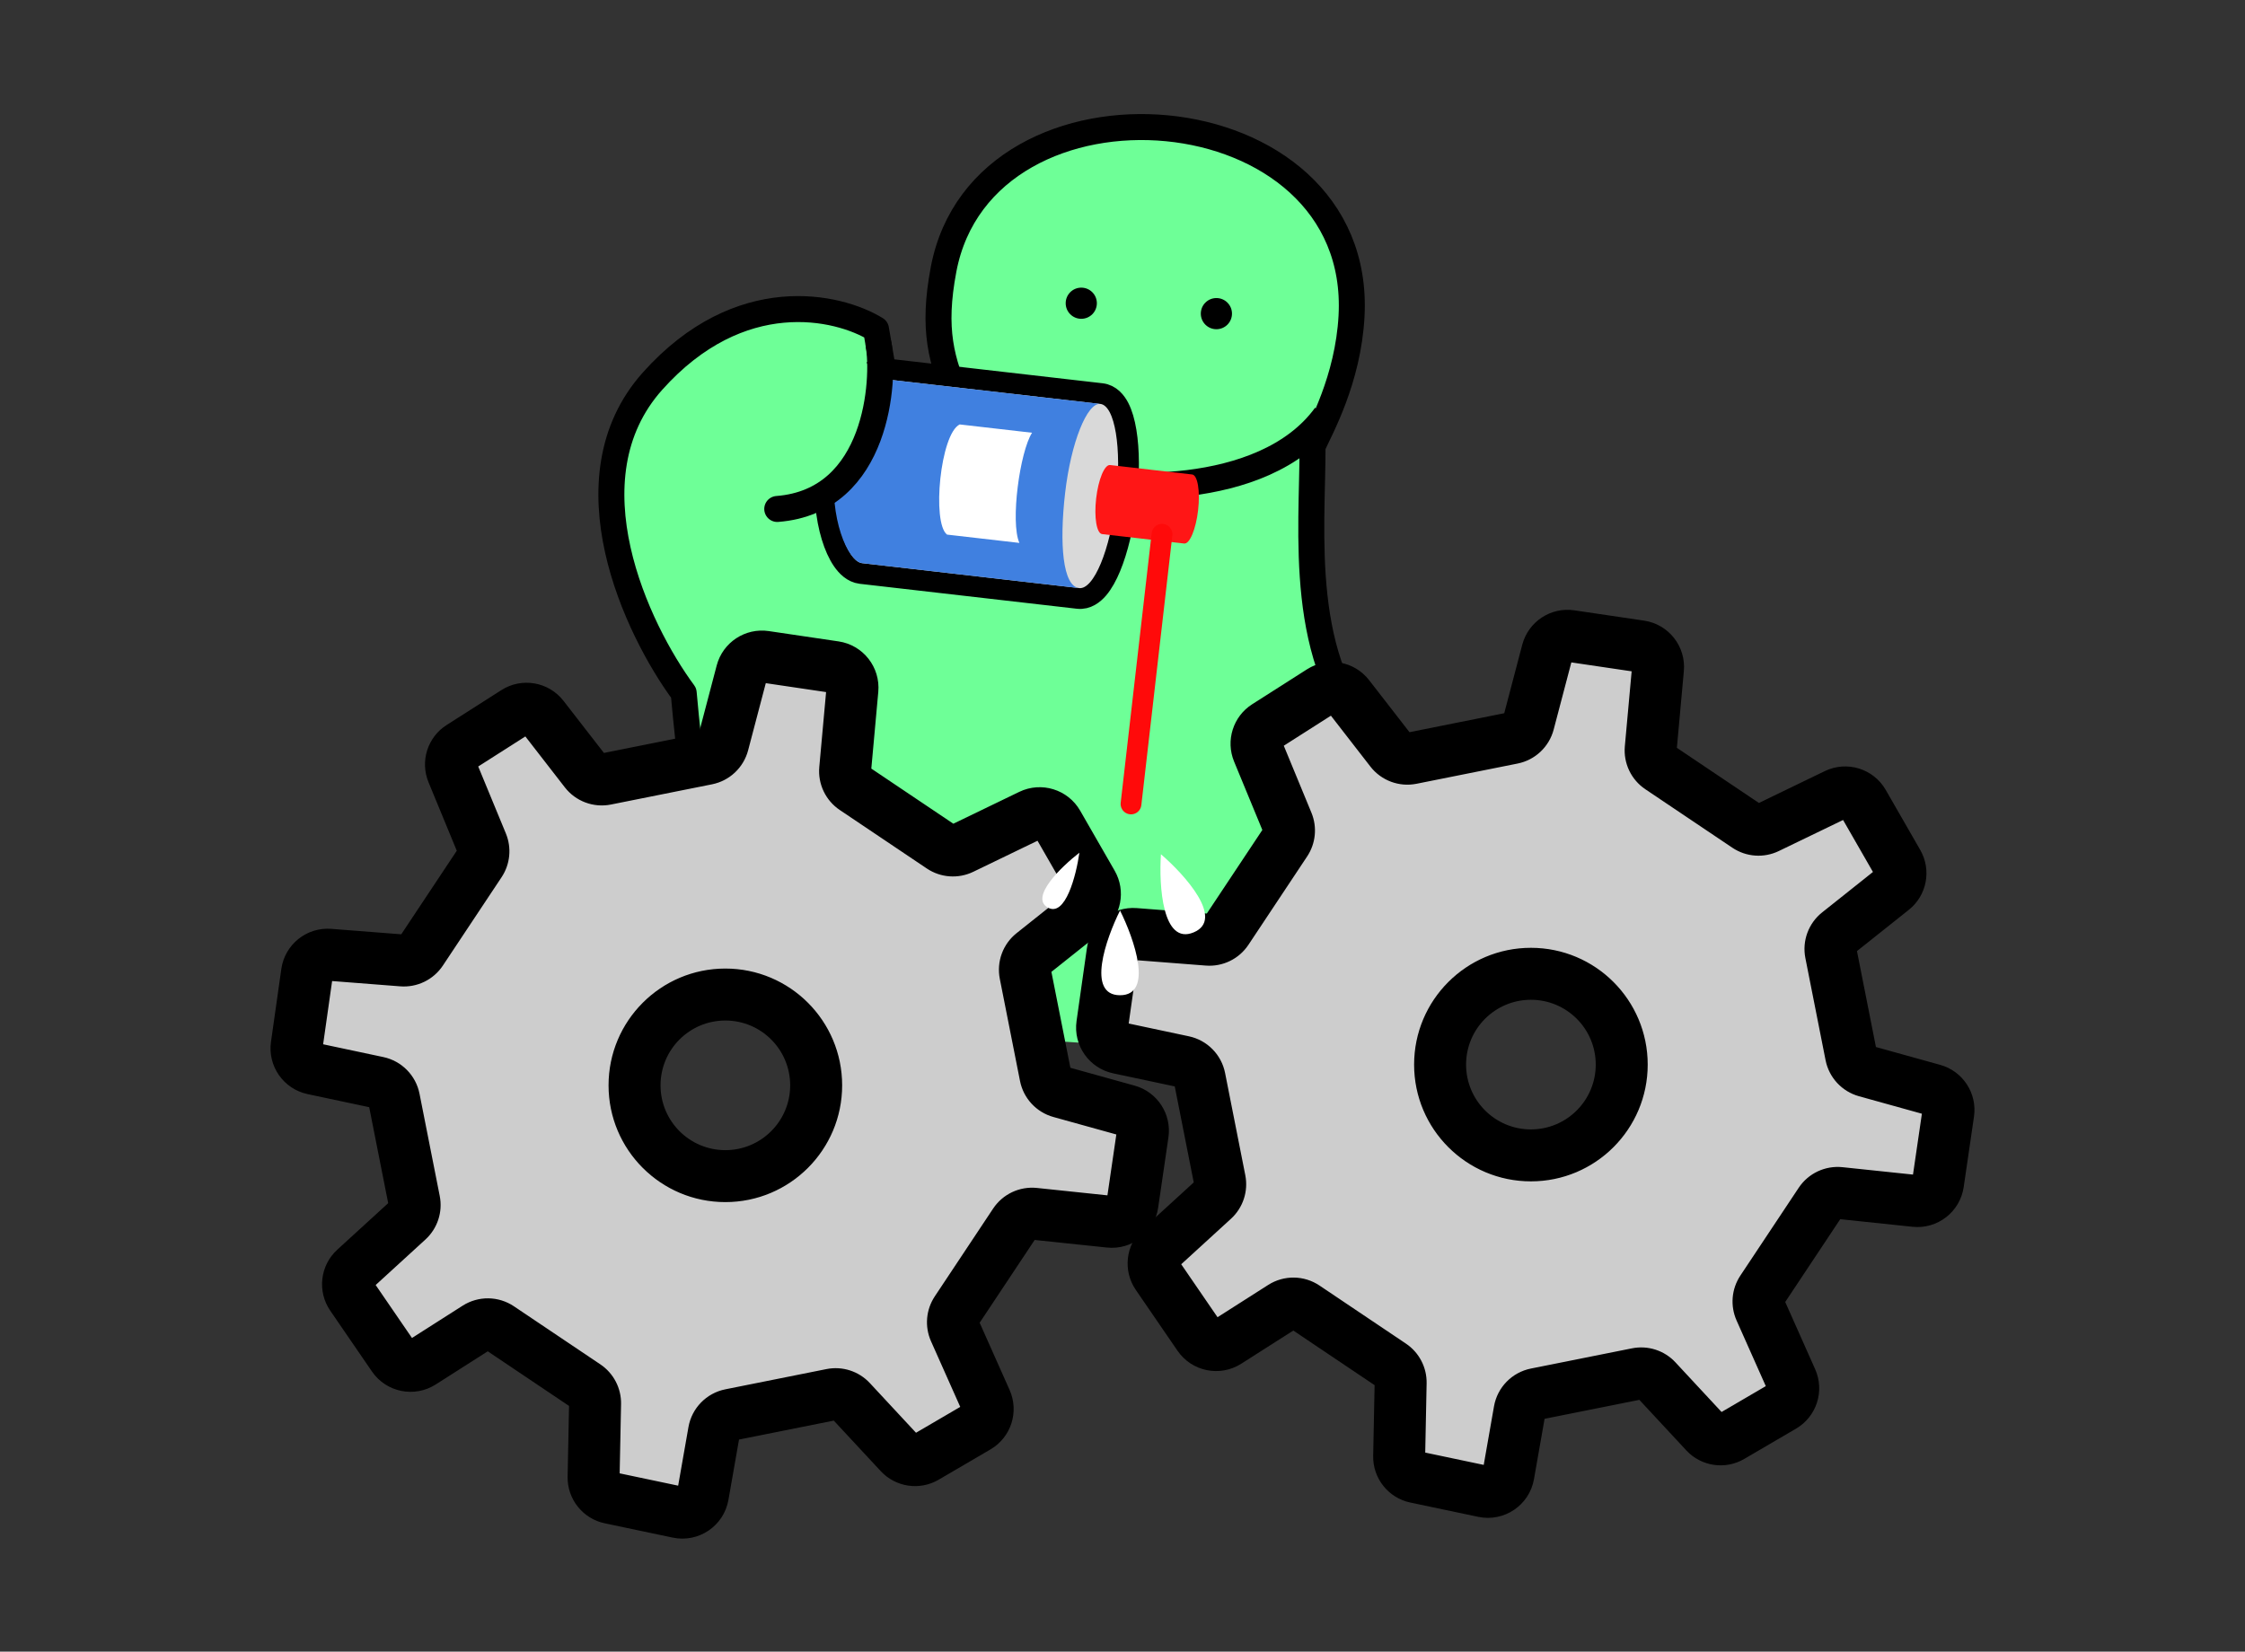
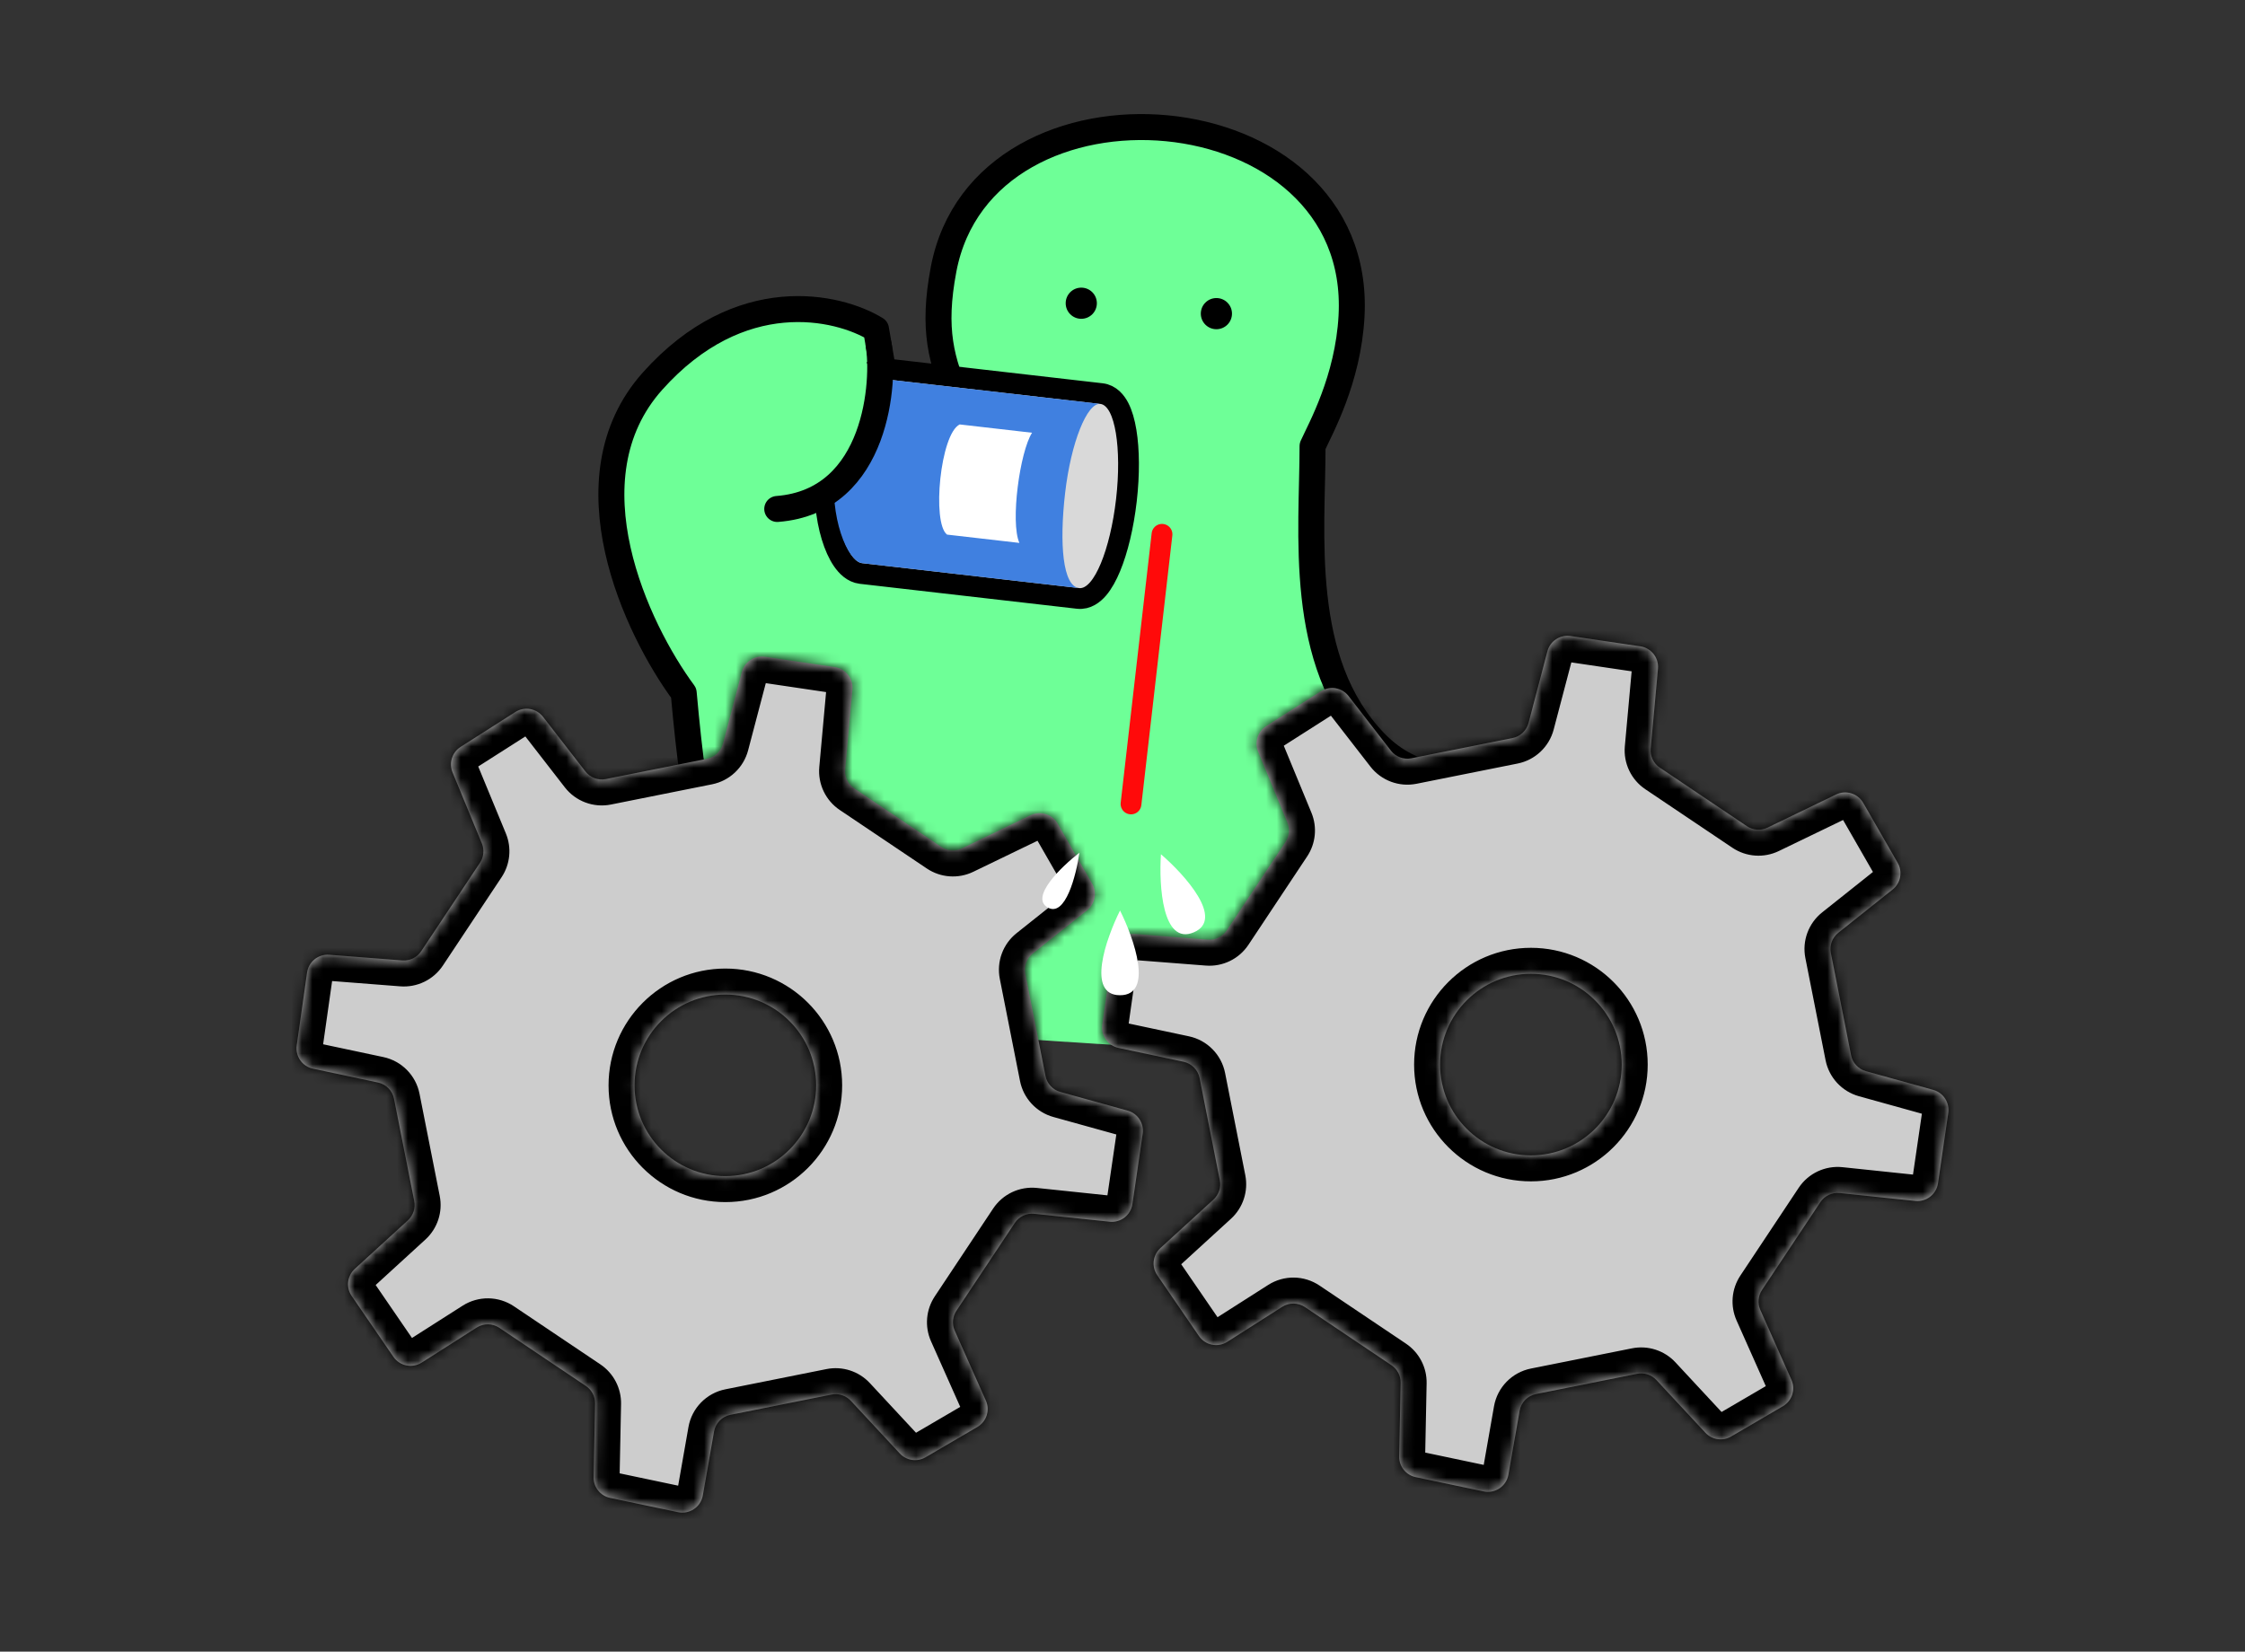
<svg xmlns="http://www.w3.org/2000/svg" width="212" height="156" viewBox="0 0 212 156" fill="none">
  <rect x="0" y="0" width="212" height="156" fill="#333333" stroke="none" />
  <path d="M61.618 36.001C53.373 45.228 60.146 59.477 64.563 65.448C66.76 90.06 69.76 84.122 76.832 96.858L129.836 100.293V95.14C132.536 91.295 137.836 82.429 137.443 77.717C136.953 71.828 133.96 74.372 129.836 70.111C122.475 62.504 123.947 50.235 123.947 42.136C124.683 40.5 127.303 35.864 127.628 29.866C128.793 8.329 92.868 5.544 89.102 25.45C88.034 31.093 88.856 34.12 90.574 37.965L84.194 39.682L82.722 31.093C79.123 28.885 69.863 26.774 61.618 36.001Z" fill="#6EFF97" />
-   <path d="M101.371 45.128C104.479 46.191 119.284 47.336 125.174 39.238" stroke="black" stroke-width="2.454" />
  <path d="M129.836 100.293V95.14C132.536 91.295 137.836 82.429 137.443 77.717C136.953 71.828 133.96 74.372 129.836 70.111C122.475 62.504 123.947 50.235 123.947 42.136C124.683 40.5 127.303 35.864 127.628 29.866C128.793 8.329 92.868 5.544 89.102 25.45C88.034 31.093 88.856 34.12 90.574 37.965L84.194 39.682L82.722 31.093C79.123 28.885 69.863 26.774 61.618 36.001C53.373 45.228 60.146 59.477 64.563 65.448C66.76 90.06 69.76 84.122 76.832 96.858" stroke="black" stroke-width="2.454" stroke-linejoin="round" />
  <mask id="path-4-outside-1_465_775" maskUnits="userSpaceOnUse" x="101.071" y="57.051" width="86" height="87" fill="black">
-     <rect fill="white" x="101.071" y="57.051" width="86" height="87" />
    <path fill-rule="evenodd" clip-rule="evenodd" d="M105.626 98.976C104.616 98.762 103.945 97.802 104.09 96.78L105.068 89.897C105.213 88.872 106.131 88.136 107.164 88.216L114.059 88.753C114.769 88.808 115.453 88.475 115.847 87.882L121.394 79.531C121.755 78.987 121.822 78.3 121.573 77.696L118.806 70.99C118.443 70.111 118.763 69.098 119.565 68.586L124.739 65.287C125.594 64.742 126.724 64.937 127.345 65.739L131.348 70.899C131.804 71.487 132.554 71.767 133.284 71.621L142.83 69.711C143.565 69.564 144.153 69.01 144.343 68.285L146.124 61.515C146.379 60.547 147.32 59.926 148.31 60.072L154.898 61.047C155.928 61.199 156.66 62.129 156.565 63.166L155.881 70.701C155.816 71.415 156.146 72.108 156.741 72.508L164.962 78.033C165.541 78.422 166.283 78.475 166.912 78.171L173.389 75.04C174.317 74.592 175.432 74.937 175.946 75.829L179.204 81.5C179.688 82.341 179.484 83.41 178.725 84.014L173.595 88.098C173.021 88.555 172.75 89.294 172.892 90.014L174.8 99.664C174.944 100.392 175.486 100.976 176.2 101.174L182.562 102.942C183.515 103.207 184.122 104.139 183.979 105.118L183.008 111.761C182.856 112.803 181.908 113.54 180.86 113.43L173.737 112.682C173.01 112.605 172.301 112.939 171.897 113.548L166.389 121.839C166.017 122.399 165.957 123.11 166.231 123.724L169.169 130.323C169.576 131.238 169.23 132.311 168.366 132.816L163.471 135.68C162.677 136.144 161.668 135.995 161.042 135.321L156.417 130.344C155.953 129.845 155.263 129.622 154.594 129.756L145.048 131.666C144.254 131.825 143.639 132.454 143.499 133.251L142.44 139.284C142.248 140.378 141.188 141.094 140.102 140.866L133.684 139.515C132.761 139.32 132.107 138.497 132.126 137.554L132.265 130.612C132.279 129.944 131.952 129.315 131.398 128.943L123.232 123.455C122.585 123.02 121.74 123.009 121.082 123.429L115.894 126.736C115.001 127.305 113.818 127.063 113.22 126.19L109.281 120.445C108.727 119.638 108.853 118.547 109.575 117.886L114.587 113.303C115.094 112.84 115.322 112.147 115.189 111.474L113.279 101.819C113.127 101.049 112.53 100.443 111.762 100.28L105.626 98.976ZM144.567 109.126C149.303 109.126 153.143 105.287 153.143 100.551C153.143 95.814 149.303 91.975 144.567 91.975C139.831 91.975 135.991 95.814 135.991 100.551C135.991 105.287 139.831 109.126 144.567 109.126Z" />
  </mask>
  <path fill-rule="evenodd" clip-rule="evenodd" d="M105.626 98.976C104.616 98.762 103.945 97.802 104.09 96.78L105.068 89.897C105.213 88.872 106.131 88.136 107.164 88.216L114.059 88.753C114.769 88.808 115.453 88.475 115.847 87.882L121.394 79.531C121.755 78.987 121.822 78.3 121.573 77.696L118.806 70.99C118.443 70.111 118.763 69.098 119.565 68.586L124.739 65.287C125.594 64.742 126.724 64.937 127.345 65.739L131.348 70.899C131.804 71.487 132.554 71.767 133.284 71.621L142.83 69.711C143.565 69.564 144.153 69.01 144.343 68.285L146.124 61.515C146.379 60.547 147.32 59.926 148.31 60.072L154.898 61.047C155.928 61.199 156.66 62.129 156.565 63.166L155.881 70.701C155.816 71.415 156.146 72.108 156.741 72.508L164.962 78.033C165.541 78.422 166.283 78.475 166.912 78.171L173.389 75.04C174.317 74.592 175.432 74.937 175.946 75.829L179.204 81.5C179.688 82.341 179.484 83.41 178.725 84.014L173.595 88.098C173.021 88.555 172.75 89.294 172.892 90.014L174.8 99.664C174.944 100.392 175.486 100.976 176.2 101.174L182.562 102.942C183.515 103.207 184.122 104.139 183.979 105.118L183.008 111.761C182.856 112.803 181.908 113.54 180.86 113.43L173.737 112.682C173.01 112.605 172.301 112.939 171.897 113.548L166.389 121.839C166.017 122.399 165.957 123.11 166.231 123.724L169.169 130.323C169.576 131.238 169.23 132.311 168.366 132.816L163.471 135.68C162.677 136.144 161.668 135.995 161.042 135.321L156.417 130.344C155.953 129.845 155.263 129.622 154.594 129.756L145.048 131.666C144.254 131.825 143.639 132.454 143.499 133.251L142.44 139.284C142.248 140.378 141.188 141.094 140.102 140.866L133.684 139.515C132.761 139.32 132.107 138.497 132.126 137.554L132.265 130.612C132.279 129.944 131.952 129.315 131.398 128.943L123.232 123.455C122.585 123.02 121.74 123.009 121.082 123.429L115.894 126.736C115.001 127.305 113.818 127.063 113.22 126.19L109.281 120.445C108.727 119.638 108.853 118.547 109.575 117.886L114.587 113.303C115.094 112.84 115.322 112.147 115.189 111.474L113.279 101.819C113.127 101.049 112.53 100.443 111.762 100.28L105.626 98.976ZM144.567 109.126C149.303 109.126 153.143 105.287 153.143 100.551C153.143 95.814 149.303 91.975 144.567 91.975C139.831 91.975 135.991 95.814 135.991 100.551C135.991 105.287 139.831 109.126 144.567 109.126Z" fill="#CDCDCD" />
  <path d="M111.762 100.28L112.271 97.879L111.762 100.28ZM114.587 113.303L112.932 111.492L114.587 113.303ZM109.281 120.445L111.304 119.058L109.281 120.445ZM109.575 117.886L107.919 116.075L109.575 117.886ZM115.894 126.736L117.213 128.805L115.894 126.736ZM113.22 126.19L115.243 124.803L113.22 126.19ZM123.232 123.455L124.601 121.418L123.232 123.455ZM121.082 123.429L122.401 125.498L121.082 123.429ZM132.265 130.612L134.719 130.661L132.265 130.612ZM131.398 128.943L132.767 126.906L132.767 126.906L131.398 128.943ZM133.684 139.515L133.178 141.916L133.684 139.515ZM142.44 139.284L140.023 138.86L142.44 139.284ZM140.102 140.866L140.607 138.464L140.102 140.866ZM145.048 131.666L144.566 129.26L145.048 131.666ZM143.499 133.251L145.916 133.676L143.499 133.251ZM156.417 130.344L154.62 132.015L156.417 130.344ZM154.594 129.756L155.076 132.162L154.594 129.756ZM163.471 135.68L164.71 137.798L163.471 135.68ZM161.042 135.321L162.839 133.651L161.042 135.321ZM169.169 130.323L171.41 129.325L169.169 130.323ZM168.366 132.816L167.128 130.698L168.366 132.816ZM166.389 121.839L164.345 120.481L166.389 121.839ZM166.231 123.724L163.989 124.722L166.231 123.724ZM173.737 112.682L173.48 115.122L173.737 112.682ZM171.897 113.548L173.941 114.906L171.897 113.548ZM183.008 111.761L180.58 111.406L183.008 111.761ZM180.86 113.43L180.604 115.87L180.86 113.43ZM182.562 102.942L181.905 105.306L182.562 102.942ZM183.979 105.118L181.551 104.763L183.979 105.118ZM174.8 99.664L177.207 99.188L174.8 99.664ZM176.2 101.174L175.544 103.539L176.2 101.174ZM173.595 88.098L175.123 90.017L173.595 88.098ZM172.892 90.014L170.485 90.49L172.892 90.014ZM179.204 81.5L177.077 82.723L177.077 82.723L179.204 81.5ZM178.725 84.014L177.197 82.094L178.725 84.014ZM175.946 75.829L178.073 74.607L175.946 75.829ZM164.962 78.033L163.593 80.07L164.962 78.033ZM166.912 78.171L165.844 75.962L166.912 78.171ZM155.881 70.701L153.437 70.479L155.881 70.701ZM156.741 72.508L158.11 70.471L156.741 72.508ZM154.898 61.047L154.538 63.474L154.898 61.047ZM156.565 63.166L154.122 62.944L156.565 63.166ZM146.124 61.515L148.497 62.139L148.497 62.139L146.124 61.515ZM148.31 60.072L147.951 62.5L148.31 60.072ZM142.83 69.711L143.311 72.117L142.83 69.711ZM144.343 68.285L141.97 67.661L144.343 68.285ZM131.348 70.899L129.409 72.403L131.348 70.899ZM133.284 71.621L132.803 69.215L133.284 71.621ZM124.739 65.287L126.058 67.356L124.739 65.287ZM118.806 70.99L116.537 71.927L118.806 70.99ZM121.394 79.531L119.35 78.174L121.394 79.531ZM114.059 88.753L113.869 91.199L114.059 88.753ZM115.847 87.882L117.891 89.239L115.847 87.882ZM105.626 98.976L105.116 101.377L105.626 98.976ZM105.068 89.897L102.638 89.552L105.068 89.897ZM107.164 88.216L107.354 85.77L107.164 88.216ZM102.638 89.552L101.661 96.435L106.52 97.125L107.497 90.243L102.638 89.552ZM114.25 86.306L107.354 85.77L106.973 90.663L113.869 91.199L114.25 86.306ZM119.35 78.174L113.803 86.524L117.891 89.239L123.438 80.889L119.35 78.174ZM116.537 71.927L119.305 78.632L123.841 76.76L121.074 70.054L116.537 71.927ZM123.419 63.218L118.245 66.517L120.884 70.655L126.058 67.356L123.419 63.218ZM133.287 69.395L129.284 64.235L125.406 67.243L129.409 72.403L133.287 69.395ZM142.348 67.305L132.803 69.215L133.766 74.027L143.311 72.117L142.348 67.305ZM143.751 60.89L141.97 67.661L146.716 68.909L148.497 62.139L143.751 60.89ZM155.257 58.619L148.669 57.645L147.951 62.5L154.538 63.474L155.257 58.619ZM158.325 70.923L159.009 63.388L154.122 62.944L153.437 70.479L158.325 70.923ZM166.331 75.996L158.11 70.471L155.372 74.544L163.593 80.07L166.331 75.996ZM172.321 72.831L165.844 75.962L167.979 80.38L174.457 77.25L172.321 72.831ZM181.332 80.277L178.073 74.607L173.818 77.052L177.077 82.723L181.332 80.277ZM175.123 90.017L180.253 85.934L177.197 82.094L172.067 86.178L175.123 90.017ZM177.207 99.188L175.299 89.538L170.485 90.49L172.393 100.14L177.207 99.188ZM183.219 100.578L176.857 98.81L175.544 103.539L181.905 105.306L183.219 100.578ZM185.436 112.116L186.407 105.473L181.551 104.763L180.58 111.406L185.436 112.116ZM173.48 115.122L180.604 115.87L181.117 110.989L173.993 110.241L173.48 115.122ZM168.433 123.197L173.941 114.906L169.853 112.19L164.345 120.481L168.433 123.197ZM171.41 129.325L168.472 122.726L163.989 124.722L166.927 131.322L171.41 129.325ZM164.71 137.798L169.605 134.935L167.128 130.698L162.232 133.561L164.71 137.798ZM154.62 132.015L159.244 136.992L162.839 133.651L158.215 128.674L154.62 132.015ZM145.529 134.072L155.076 132.162L154.113 127.35L144.566 129.26L145.529 134.072ZM144.856 139.709L145.916 133.676L141.082 132.827L140.023 138.86L144.856 139.709ZM133.178 141.916L139.596 143.267L140.607 138.464L134.189 137.113L133.178 141.916ZM129.812 130.562L129.672 137.505L134.579 137.603L134.719 130.661L129.812 130.562ZM121.864 125.492L130.029 130.979L132.767 126.906L124.601 121.418L121.864 125.492ZM117.213 128.805L122.401 125.498L119.763 121.359L114.575 124.666L117.213 128.805ZM107.257 121.833L111.196 127.578L115.243 124.803L111.304 119.058L107.257 121.833ZM112.932 111.492L107.919 116.075L111.231 119.697L116.243 115.114L112.932 111.492ZM110.872 102.295L112.781 111.95L117.596 110.998L115.687 101.343L110.872 102.295ZM105.116 101.377L111.252 102.68L112.271 97.879L106.136 96.576L105.116 101.377ZM150.689 100.551C150.689 103.932 147.948 106.673 144.567 106.673V111.58C150.658 111.58 155.596 106.642 155.596 100.551H150.689ZM144.567 94.429C147.948 94.429 150.689 97.17 150.689 100.551H155.596C155.596 94.459 150.658 89.521 144.567 89.521V94.429ZM138.445 100.551C138.445 97.17 141.186 94.429 144.567 94.429V89.521C138.475 89.521 133.537 94.459 133.537 100.551H138.445ZM144.567 106.673C141.186 106.673 138.445 103.932 138.445 100.551H133.537C133.537 106.642 138.475 111.58 144.567 111.58V106.673ZM115.687 101.343C115.344 99.609 114 98.247 112.271 97.879L111.252 102.68C111.06 102.639 110.91 102.488 110.872 102.295L115.687 101.343ZM116.243 115.114C117.383 114.073 117.895 112.512 117.596 110.998L112.781 111.95C112.748 111.781 112.805 111.608 112.932 111.492L116.243 115.114ZM111.304 119.058C111.443 119.259 111.411 119.532 111.231 119.697L107.919 116.075C106.294 117.561 106.012 120.017 107.257 121.833L111.304 119.058ZM114.575 124.666C114.798 124.524 115.094 124.584 115.243 124.803L111.196 127.578C112.543 129.542 115.204 130.085 117.213 128.805L114.575 124.666ZM124.601 121.418C123.144 120.439 121.244 120.416 119.763 121.359L122.401 125.498C122.237 125.603 122.025 125.6 121.864 125.492L124.601 121.418ZM134.719 130.661C134.749 129.159 134.014 127.744 132.767 126.906L130.029 130.979C129.89 130.886 129.809 130.729 129.812 130.562L134.719 130.661ZM134.189 137.113C134.42 137.162 134.584 137.368 134.579 137.603L129.672 137.505C129.629 139.626 131.102 141.479 133.178 141.916L134.189 137.113ZM140.023 138.86C140.071 138.586 140.336 138.407 140.607 138.464L139.596 143.267C142.04 143.782 144.424 142.169 144.856 139.709L140.023 138.86ZM144.566 129.26C142.781 129.617 141.397 131.033 141.082 132.827L145.916 133.676C145.881 133.875 145.728 134.032 145.529 134.072L144.566 129.26ZM158.215 128.674C157.171 127.55 155.617 127.049 154.113 127.35L155.076 132.162C154.908 132.195 154.736 132.14 154.62 132.015L158.215 128.674ZM162.232 133.561C162.431 133.445 162.683 133.483 162.839 133.651L159.244 136.992C160.652 138.507 162.924 138.842 164.71 137.798L162.232 133.561ZM166.927 131.322C166.825 131.093 166.912 130.825 167.128 130.698L169.605 134.935C171.549 133.798 172.326 131.382 171.41 129.325L166.927 131.322ZM164.345 120.481C163.508 121.741 163.374 123.341 163.989 124.722L168.472 122.726C168.541 122.879 168.526 123.057 168.433 123.197L164.345 120.481ZM173.993 110.241C172.358 110.07 170.762 110.82 169.853 112.19L173.941 114.906C173.839 115.058 173.662 115.141 173.48 115.122L173.993 110.241ZM180.58 111.406C180.618 111.146 180.855 110.962 181.117 110.989L180.604 115.87C182.961 116.118 185.093 114.461 185.436 112.116L180.58 111.406ZM181.905 105.306C181.667 105.24 181.515 105.007 181.551 104.763L186.407 105.473C186.729 103.271 185.363 101.173 183.219 100.578L181.905 105.306ZM172.393 100.14C172.717 101.777 173.936 103.092 175.544 103.539L176.857 98.81C177.036 98.86 177.171 99.006 177.207 99.188L172.393 100.14ZM172.067 86.178C170.775 87.206 170.164 88.87 170.485 90.49L175.299 89.538C175.335 89.718 175.267 89.903 175.123 90.017L172.067 86.178ZM177.077 82.723C176.956 82.512 177.007 82.245 177.197 82.094L180.253 85.934C181.962 84.574 182.42 82.17 181.332 80.277L177.077 82.723ZM174.457 77.25C174.225 77.362 173.946 77.275 173.818 77.052L178.073 74.607C176.919 72.598 174.408 71.823 172.321 72.831L174.457 77.25ZM163.593 80.07C164.896 80.945 166.566 81.064 167.979 80.38L165.844 75.962C166.001 75.886 166.186 75.899 166.331 75.996L163.593 80.07ZM153.437 70.479C153.292 72.086 154.033 73.644 155.372 74.544L158.11 70.471C158.259 70.571 158.341 70.744 158.325 70.923L153.437 70.479ZM154.538 63.474C154.281 63.436 154.098 63.203 154.122 62.944L159.009 63.388C159.221 61.055 157.574 58.962 155.257 58.619L154.538 63.474ZM148.497 62.139C148.434 62.381 148.198 62.536 147.951 62.5L148.669 57.645C146.442 57.315 144.324 58.713 143.751 60.89L148.497 62.139ZM143.311 72.117C144.966 71.786 146.287 70.541 146.716 68.909L141.97 67.661C142.018 67.48 142.165 67.341 142.348 67.305L143.311 72.117ZM129.409 72.403C130.436 73.727 132.123 74.356 133.766 74.027L132.803 69.215C132.985 69.178 133.173 69.248 133.287 69.395L129.409 72.403ZM126.058 67.356C125.844 67.492 125.562 67.443 125.406 67.243L129.284 64.235C127.885 62.432 125.343 61.991 123.419 63.218L126.058 67.356ZM121.074 70.054C121.165 70.274 121.085 70.527 120.884 70.655L118.245 66.517C116.441 67.668 115.721 69.948 116.537 71.927L121.074 70.054ZM123.438 80.889C124.251 79.665 124.402 78.118 123.841 76.76L119.305 78.632C119.243 78.481 119.259 78.309 119.35 78.174L123.438 80.889ZM113.869 91.199C115.466 91.323 117.005 90.573 117.891 89.239L113.803 86.524C113.901 86.376 114.072 86.292 114.25 86.306L113.869 91.199ZM101.661 96.435C101.334 98.734 102.844 100.894 105.116 101.377L106.136 96.576C106.388 96.63 106.556 96.87 106.52 97.125L101.661 96.435ZM107.497 90.243C107.461 90.499 107.232 90.683 106.973 90.663L107.354 85.77C105.03 85.589 102.966 87.245 102.638 89.552L107.497 90.243Z" fill="black" mask="url(#path-4-outside-1_465_775)" />
  <mask id="path-6-outside-2_465_775" maskUnits="userSpaceOnUse" x="25" y="59.012" width="86" height="87" fill="black">
-     <rect fill="white" x="25" y="59.012" width="86" height="87" />
    <path fill-rule="evenodd" clip-rule="evenodd" d="M29.555 100.937C28.545 100.723 27.874 99.763 28.02 98.741L28.997 91.859C29.143 90.833 30.06 90.097 31.093 90.177L37.989 90.713C38.698 90.769 39.382 90.435 39.776 89.843L45.323 81.492C45.684 80.948 45.751 80.261 45.502 79.657L42.735 72.951C42.372 72.072 42.692 71.059 43.494 70.547L48.668 67.248C49.523 66.702 50.653 66.898 51.275 67.7L55.277 72.86C55.733 73.448 56.483 73.728 57.214 73.582L66.759 71.672C67.494 71.525 68.082 70.971 68.272 70.246L70.053 63.476C70.308 62.508 71.249 61.887 72.239 62.033L78.827 63.008C79.857 63.16 80.589 64.09 80.495 65.127L79.81 72.662C79.746 73.376 80.075 74.069 80.671 74.469L88.891 79.994C89.471 80.383 90.213 80.436 90.841 80.132L97.319 77.001C98.246 76.553 99.362 76.898 99.875 77.79L103.134 83.461C103.617 84.302 103.413 85.371 102.654 85.975L97.524 90.058C96.95 90.516 96.679 91.255 96.821 91.975L98.729 101.625C98.873 102.352 99.415 102.937 100.13 103.135L106.491 104.903C107.444 105.168 108.051 106.1 107.908 107.079L106.937 113.722C106.785 114.764 105.837 115.501 104.79 115.391L97.666 114.643C96.939 114.566 96.23 114.9 95.826 115.509L90.318 123.8C89.946 124.36 89.886 125.071 90.16 125.685L93.098 132.284C93.505 133.198 93.159 134.272 92.296 134.777L87.4 137.641C86.606 138.105 85.597 137.956 84.971 137.282L80.347 132.305C79.882 131.806 79.192 131.583 78.523 131.717L68.977 133.627C68.183 133.786 67.569 134.415 67.428 135.212L66.369 141.245C66.177 142.339 65.117 143.055 64.031 142.827L57.613 141.476C56.69 141.281 56.036 140.458 56.055 139.515L56.195 132.573C56.208 131.905 55.881 131.276 55.327 130.904L47.161 125.416C46.514 124.98 45.669 124.97 45.011 125.39L39.823 128.697C38.93 129.266 37.747 129.024 37.149 128.151L33.21 122.406C32.656 121.599 32.782 120.508 33.504 119.847L38.517 115.264C39.023 114.801 39.251 114.108 39.118 113.435L37.209 103.78C37.056 103.01 36.459 102.404 35.691 102.241L29.555 100.937ZM68.496 111.085C73.233 111.085 77.072 107.246 77.072 102.51C77.072 97.773 73.233 93.934 68.496 93.934C63.76 93.934 59.921 97.773 59.921 102.51C59.921 107.246 63.76 111.085 68.496 111.085Z" />
  </mask>
  <path fill-rule="evenodd" clip-rule="evenodd" d="M29.555 100.937C28.545 100.723 27.874 99.763 28.02 98.741L28.997 91.859C29.143 90.833 30.06 90.097 31.093 90.177L37.989 90.713C38.698 90.769 39.382 90.435 39.776 89.843L45.323 81.492C45.684 80.948 45.751 80.261 45.502 79.657L42.735 72.951C42.372 72.072 42.692 71.059 43.494 70.547L48.668 67.248C49.523 66.702 50.653 66.898 51.275 67.7L55.277 72.86C55.733 73.448 56.483 73.728 57.214 73.582L66.759 71.672C67.494 71.525 68.082 70.971 68.272 70.246L70.053 63.476C70.308 62.508 71.249 61.887 72.239 62.033L78.827 63.008C79.857 63.16 80.589 64.09 80.495 65.127L79.81 72.662C79.746 73.376 80.075 74.069 80.671 74.469L88.891 79.994C89.471 80.383 90.213 80.436 90.841 80.132L97.319 77.001C98.246 76.553 99.362 76.898 99.875 77.79L103.134 83.461C103.617 84.302 103.413 85.371 102.654 85.975L97.524 90.058C96.95 90.516 96.679 91.255 96.821 91.975L98.729 101.625C98.873 102.352 99.415 102.937 100.13 103.135L106.491 104.903C107.444 105.168 108.051 106.1 107.908 107.079L106.937 113.722C106.785 114.764 105.837 115.501 104.79 115.391L97.666 114.643C96.939 114.566 96.23 114.9 95.826 115.509L90.318 123.8C89.946 124.36 89.886 125.071 90.16 125.685L93.098 132.284C93.505 133.198 93.159 134.272 92.296 134.777L87.4 137.641C86.606 138.105 85.597 137.956 84.971 137.282L80.347 132.305C79.882 131.806 79.192 131.583 78.523 131.717L68.977 133.627C68.183 133.786 67.569 134.415 67.428 135.212L66.369 141.245C66.177 142.339 65.117 143.055 64.031 142.827L57.613 141.476C56.69 141.281 56.036 140.458 56.055 139.515L56.195 132.573C56.208 131.905 55.881 131.276 55.327 130.904L47.161 125.416C46.514 124.98 45.669 124.97 45.011 125.39L39.823 128.697C38.93 129.266 37.747 129.024 37.149 128.151L33.21 122.406C32.656 121.599 32.782 120.508 33.504 119.847L38.517 115.264C39.023 114.801 39.251 114.108 39.118 113.435L37.209 103.78C37.056 103.01 36.459 102.404 35.691 102.241L29.555 100.937ZM68.496 111.085C73.233 111.085 77.072 107.246 77.072 102.51C77.072 97.773 73.233 93.934 68.496 93.934C63.76 93.934 59.921 97.773 59.921 102.51C59.921 107.246 63.76 111.085 68.496 111.085Z" fill="#CDCDCD" />
  <path d="M35.691 102.241L36.201 99.84L35.691 102.241ZM38.517 115.264L36.861 113.453L38.517 115.264ZM33.21 122.406L35.234 121.019L33.21 122.406ZM33.504 119.847L31.848 118.036L33.504 119.847ZM39.823 128.697L41.142 130.766L39.823 128.697ZM37.149 128.151L39.173 126.764L37.149 128.151ZM47.161 125.416L48.53 123.379L47.161 125.416ZM45.011 125.39L46.33 127.459L45.011 125.39ZM56.195 132.573L58.648 132.622L56.195 132.573ZM55.327 130.904L56.696 128.867L56.696 128.867L55.327 130.904ZM57.613 141.476L57.108 143.877L57.613 141.476ZM66.369 141.245L63.952 140.821L66.369 141.245ZM64.031 142.827L64.536 140.425L64.031 142.827ZM68.977 133.627L68.496 131.221L68.977 133.627ZM67.428 135.212L69.845 135.637L67.428 135.212ZM80.347 132.305L78.549 133.976L80.347 132.305ZM78.523 131.717L79.005 134.123L78.523 131.717ZM87.4 137.641L88.639 139.759L87.4 137.641ZM84.971 137.282L86.769 135.612L84.971 137.282ZM93.098 132.284L95.34 131.286L93.098 132.284ZM92.296 134.777L91.057 132.659L92.296 134.777ZM90.318 123.8L88.274 122.442L90.318 123.8ZM90.16 125.685L87.918 126.683L90.16 125.685ZM97.666 114.643L97.41 117.083L97.666 114.643ZM95.826 115.509L97.87 116.867L95.826 115.509ZM106.937 113.722L104.509 113.367L106.937 113.722ZM104.79 115.391L104.533 117.831L104.79 115.391ZM106.491 104.903L105.835 107.267L106.491 104.903ZM107.908 107.079L105.48 106.724L107.908 107.079ZM98.729 101.625L101.137 101.149L98.729 101.625ZM100.13 103.135L99.473 105.5L100.13 103.135ZM97.524 90.058L99.053 91.978L97.524 90.058ZM96.821 91.975L94.414 92.451L96.821 91.975ZM103.134 83.461L101.006 84.683L101.006 84.683L103.134 83.461ZM102.654 85.975L101.126 84.055L102.654 85.975ZM99.875 77.79L102.002 76.568L99.875 77.79ZM88.891 79.994L87.523 82.031L88.891 79.994ZM90.841 80.132L89.773 77.923L90.841 80.132ZM79.81 72.662L77.367 72.44L79.81 72.662ZM80.671 74.469L82.039 72.432L80.671 74.469ZM78.827 63.008L78.468 65.435L78.827 63.008ZM80.495 65.127L78.051 64.905L80.495 65.127ZM70.053 63.476L72.427 64.1L72.427 64.1L70.053 63.476ZM72.239 62.033L71.88 64.46L72.239 62.033ZM66.759 71.672L67.24 74.078L66.759 71.672ZM68.272 70.246L65.899 69.622L68.272 70.246ZM55.277 72.86L53.338 74.364L55.277 72.86ZM57.214 73.582L56.732 71.175L57.214 73.582ZM48.668 67.248L49.987 69.317L48.668 67.248ZM42.735 72.951L40.467 73.887L42.735 72.951ZM45.323 81.492L43.279 80.134L45.323 81.492ZM37.989 90.713L37.798 93.16L37.989 90.713ZM39.776 89.843L41.82 91.2L39.776 89.843ZM29.555 100.937L29.045 103.338L29.555 100.937ZM28.997 91.859L26.567 91.513L28.997 91.859ZM31.093 90.177L31.283 87.731L31.093 90.177ZM26.567 91.513L25.59 98.396L30.449 99.086L31.427 92.204L26.567 91.513ZM38.179 88.267L31.283 87.731L30.902 92.624L37.798 93.16L38.179 88.267ZM43.279 80.134L37.732 88.485L41.82 91.2L47.367 82.85L43.279 80.134ZM40.467 73.887L43.234 80.593L47.771 78.721L45.003 72.015L40.467 73.887ZM47.348 65.179L42.175 68.478L44.813 72.616L49.987 69.317L47.348 65.179ZM57.216 71.356L53.213 66.196L49.336 69.204L53.338 74.364L57.216 71.356ZM66.278 69.266L56.732 71.175L57.695 75.988L67.24 74.078L66.278 69.266ZM67.68 62.851L65.899 69.622L70.646 70.87L72.427 64.1L67.68 62.851ZM79.186 60.58L72.598 59.606L71.88 64.46L78.468 65.435L79.186 60.58ZM82.254 72.884L82.938 65.349L78.051 64.905L77.367 72.44L82.254 72.884ZM90.26 77.957L82.039 72.432L79.302 76.505L87.523 82.031L90.26 77.957ZM96.251 74.792L89.773 77.923L91.909 82.341L98.386 79.21L96.251 74.792ZM105.261 82.238L102.002 76.568L97.747 79.013L101.006 84.683L105.261 82.238ZM99.053 91.978L104.183 87.895L101.126 84.055L95.996 88.139L99.053 91.978ZM101.137 101.149L99.228 91.499L94.414 92.451L96.322 102.101L101.137 101.149ZM107.148 102.539L100.787 100.771L99.473 105.5L105.835 107.267L107.148 102.539ZM109.365 114.077L110.336 107.434L105.48 106.724L104.509 113.367L109.365 114.077ZM97.41 117.083L104.533 117.831L105.046 112.95L97.922 112.202L97.41 117.083ZM92.362 125.158L97.87 116.867L93.782 114.151L88.274 122.442L92.362 125.158ZM95.34 131.286L92.401 124.687L87.918 126.683L90.856 133.282L95.34 131.286ZM88.639 139.759L93.534 136.896L91.057 132.659L86.161 135.522L88.639 139.759ZM78.549 133.976L83.173 138.953L86.769 135.612L82.144 130.635L78.549 133.976ZM69.458 136.033L79.005 134.123L78.042 129.311L68.496 131.221L69.458 136.033ZM68.786 141.67L69.845 135.637L65.012 134.788L63.952 140.821L68.786 141.67ZM57.108 143.877L63.525 145.228L64.536 140.425L58.118 139.074L57.108 143.877ZM53.741 132.523L53.601 139.466L58.508 139.564L58.648 132.622L53.741 132.523ZM45.793 127.452L53.958 132.94L56.696 128.867L48.53 123.379L45.793 127.452ZM41.142 130.766L46.33 127.459L43.692 123.32L38.504 126.627L41.142 130.766ZM31.186 123.794L35.125 129.539L39.173 126.764L35.234 121.019L31.186 123.794ZM36.861 113.453L31.848 118.036L35.16 121.658L40.172 117.075L36.861 113.453ZM34.801 104.256L36.711 113.911L41.525 112.958L39.616 103.304L34.801 104.256ZM29.045 103.338L35.181 104.641L36.201 99.84L30.065 98.537L29.045 103.338ZM74.618 102.51C74.618 105.891 71.877 108.632 68.496 108.632V113.539C74.588 113.539 79.526 108.601 79.526 102.51H74.618ZM68.496 96.388C71.877 96.388 74.618 99.129 74.618 102.51H79.526C79.526 96.418 74.588 91.48 68.496 91.48V96.388ZM62.375 102.51C62.375 99.129 65.115 96.388 68.496 96.388V91.48C62.405 91.48 57.467 96.418 57.467 102.51H62.375ZM68.496 108.632C65.115 108.632 62.375 105.891 62.375 102.51H57.467C57.467 108.601 62.405 113.539 68.496 113.539V108.632ZM39.616 103.304C39.273 101.57 37.929 100.208 36.201 99.84L35.181 104.641C34.989 104.6 34.84 104.449 34.801 104.256L39.616 103.304ZM40.172 117.075C41.312 116.034 41.825 114.473 41.525 112.958L36.711 113.911C36.677 113.742 36.734 113.569 36.861 113.453L40.172 117.075ZM35.234 121.019C35.372 121.22 35.341 121.493 35.16 121.658L31.848 118.036C30.223 119.522 29.941 121.978 31.186 123.794L35.234 121.019ZM38.504 126.627C38.727 126.485 39.023 126.545 39.173 126.764L35.125 129.539C36.472 131.503 39.133 132.046 41.142 130.766L38.504 126.627ZM48.53 123.379C47.073 122.4 45.173 122.376 43.692 123.32L46.33 127.459C46.166 127.564 45.955 127.561 45.793 127.452L48.53 123.379ZM58.648 132.622C58.678 131.12 57.943 129.705 56.696 128.867L53.958 132.94C53.82 132.847 53.738 132.69 53.741 132.523L58.648 132.622ZM58.118 139.074C58.349 139.123 58.513 139.329 58.508 139.564L53.601 139.466C53.559 141.587 55.031 143.44 57.108 143.877L58.118 139.074ZM63.952 140.821C64 140.547 64.265 140.368 64.536 140.425L63.525 145.228C65.969 145.742 68.353 144.13 68.786 141.67L63.952 140.821ZM68.496 131.221C66.71 131.578 65.327 132.994 65.012 134.788L69.845 135.637C69.81 135.836 69.657 135.993 69.458 136.033L68.496 131.221ZM82.144 130.635C81.1 129.511 79.547 129.009 78.042 129.311L79.005 134.123C78.838 134.156 78.665 134.101 78.549 133.976L82.144 130.635ZM86.161 135.522C86.36 135.406 86.612 135.444 86.769 135.612L83.173 138.953C84.582 140.468 86.853 140.803 88.639 139.759L86.161 135.522ZM90.856 133.282C90.754 133.054 90.841 132.786 91.057 132.659L93.534 136.896C95.478 135.759 96.255 133.343 95.34 131.286L90.856 133.282ZM88.274 122.442C87.437 123.702 87.303 125.302 87.918 126.683L92.401 124.687C92.47 124.84 92.455 125.018 92.362 125.158L88.274 122.442ZM97.922 112.202C96.287 112.03 94.692 112.781 93.782 114.151L97.87 116.867C97.769 117.019 97.591 117.102 97.41 117.083L97.922 112.202ZM104.509 113.367C104.547 113.107 104.784 112.923 105.046 112.95L104.533 117.831C106.89 118.079 109.022 116.422 109.365 114.077L104.509 113.367ZM105.835 107.267C105.596 107.201 105.445 106.968 105.48 106.724L110.336 107.434C110.658 105.232 109.292 103.134 107.148 102.539L105.835 107.267ZM96.322 102.101C96.646 103.738 97.865 105.053 99.473 105.5L100.787 100.771C100.965 100.821 101.101 100.967 101.137 101.149L96.322 102.101ZM95.996 88.139C94.704 89.167 94.094 90.831 94.414 92.451L99.228 91.499C99.264 91.679 99.196 91.864 99.053 91.978L95.996 88.139ZM101.006 84.683C100.885 84.473 100.936 84.206 101.126 84.055L104.183 87.895C105.891 86.535 106.349 84.131 105.261 82.238L101.006 84.683ZM98.386 79.21C98.154 79.323 97.876 79.236 97.747 79.013L102.002 76.568C100.848 74.559 98.337 73.784 96.251 74.792L98.386 79.21ZM87.523 82.031C88.826 82.906 90.495 83.025 91.909 82.341L89.773 77.923C89.93 77.847 90.115 77.86 90.26 77.957L87.523 82.031ZM77.367 72.44C77.221 74.047 77.963 75.605 79.302 76.505L82.039 72.432C82.188 72.532 82.27 72.705 82.254 72.884L77.367 72.44ZM78.468 65.435C78.21 65.397 78.027 65.164 78.051 64.905L82.938 65.349C83.15 63.016 81.504 60.923 79.186 60.58L78.468 65.435ZM72.427 64.1C72.363 64.342 72.128 64.497 71.88 64.46L72.598 59.606C70.371 59.276 68.253 60.674 67.68 62.851L72.427 64.1ZM67.24 74.078C68.895 73.747 70.216 72.502 70.646 70.87L65.899 69.622C65.947 69.441 66.094 69.302 66.278 69.266L67.24 74.078ZM53.338 74.364C54.365 75.688 56.052 76.317 57.695 75.988L56.732 71.175C56.914 71.139 57.102 71.209 57.216 71.356L53.338 74.364ZM49.987 69.317C49.773 69.453 49.491 69.404 49.336 69.204L53.213 66.196C51.815 64.392 49.273 63.952 47.348 65.179L49.987 69.317ZM45.003 72.015C45.094 72.235 45.014 72.488 44.813 72.616L42.175 68.478C40.37 69.629 39.65 71.909 40.467 73.887L45.003 72.015ZM47.367 82.85C48.18 81.626 48.331 80.079 47.771 78.721L43.234 80.593C43.172 80.442 43.189 80.27 43.279 80.134L47.367 82.85ZM37.798 93.16C39.395 93.284 40.934 92.534 41.82 91.2L37.732 88.485C37.83 88.337 38.001 88.253 38.179 88.267L37.798 93.16ZM25.59 98.396C25.263 100.695 26.773 102.855 29.045 103.338L30.065 98.537C30.317 98.591 30.485 98.831 30.449 99.086L25.59 98.396ZM31.427 92.204C31.39 92.46 31.161 92.644 30.902 92.624L31.283 87.731C28.959 87.55 26.895 89.206 26.567 91.513L31.427 92.204Z" fill="black" mask="url(#path-6-outside-2_465_775)" />
  <path d="M78.018 43.988C77.727 46.52 77.999 48.888 78.541 50.672C78.811 51.561 79.159 52.343 79.568 52.935C79.944 53.481 80.517 54.075 81.298 54.165L101.797 56.52C102.635 56.617 103.285 56.097 103.7 55.612C104.143 55.095 104.531 54.383 104.866 53.576C105.54 51.948 106.085 49.712 106.369 47.246C106.652 44.781 106.628 42.479 106.341 40.741C106.198 39.879 105.982 39.097 105.668 38.493C105.373 37.926 104.858 37.273 104.02 37.177L83.521 34.821C82.74 34.731 82.047 35.18 81.557 35.626C81.024 36.11 80.508 36.793 80.043 37.597C79.111 39.212 78.309 41.457 78.018 43.988Z" fill="#D9D9D9" stroke="black" stroke-width="1.963" />
-   <path d="M78.838 44.083C78.286 48.886 80.038 53.032 81.41 53.19L101.909 55.546C100.356 55.367 100.027 51.384 100.579 46.581C101.131 41.778 102.666 38.01 103.908 38.152L83.409 35.797C82.037 35.639 79.39 39.28 78.838 44.083Z" fill="#4080E0" />
+   <path d="M78.838 44.083C78.286 48.886 80.038 53.032 81.41 53.19L101.909 55.546C100.356 55.367 100.027 51.384 100.579 46.581C101.131 41.778 102.666 38.01 103.908 38.152L83.409 35.797C82.037 35.639 79.39 39.28 78.838 44.083" fill="#4080E0" />
  <path d="M96.263 51.278C95.391 49.322 96.309 42.659 97.459 40.873L90.626 40.088C88.793 40.978 87.984 49.383 89.43 50.493L96.263 51.278Z" fill="white" />
-   <path d="M103.512 47.077C103.305 48.878 103.558 50.386 104.076 50.446L111.826 51.336C112.345 51.396 112.933 49.984 113.14 48.183C113.347 46.382 113.095 44.873 112.576 44.814L104.826 43.923C104.307 43.864 103.719 45.276 103.512 47.077Z" fill="#FF1616" />
  <path d="M109.731 50.465L106.804 75.934" stroke="#FF0A0A" stroke-width="1.963" stroke-linecap="round" />
  <circle cx="114.867" cy="29.623" r="1.472" fill="black" />
  <circle cx="102.107" cy="28.64" r="1.472" fill="black" />
  <path d="M75.606 46.309C81.299 45.131 83.622 37.311 81.74 34.039L75.606 31.34L72.906 45.082L75.606 46.309Z" fill="#6EFF97" />
  <path d="M82.967 32.566C83.54 35.757 82.967 47.336 73.397 48.072" stroke="black" stroke-width="2.454" stroke-linecap="round" />
  <path d="M105.767 86C104.434 88.667 102.567 94 105.767 94C108.967 94 107.1 88.667 105.767 86Z" fill="white" />
  <path d="M101.929 80.538C100.229 81.856 97.248 84.734 98.927 85.709C100.607 86.683 101.628 82.668 101.929 80.538Z" fill="white" />
  <path d="M109.63 80.684C109.43 83.659 109.77 89.299 112.721 88.063C115.673 86.826 111.89 82.628 109.63 80.684Z" fill="white" />
</svg>